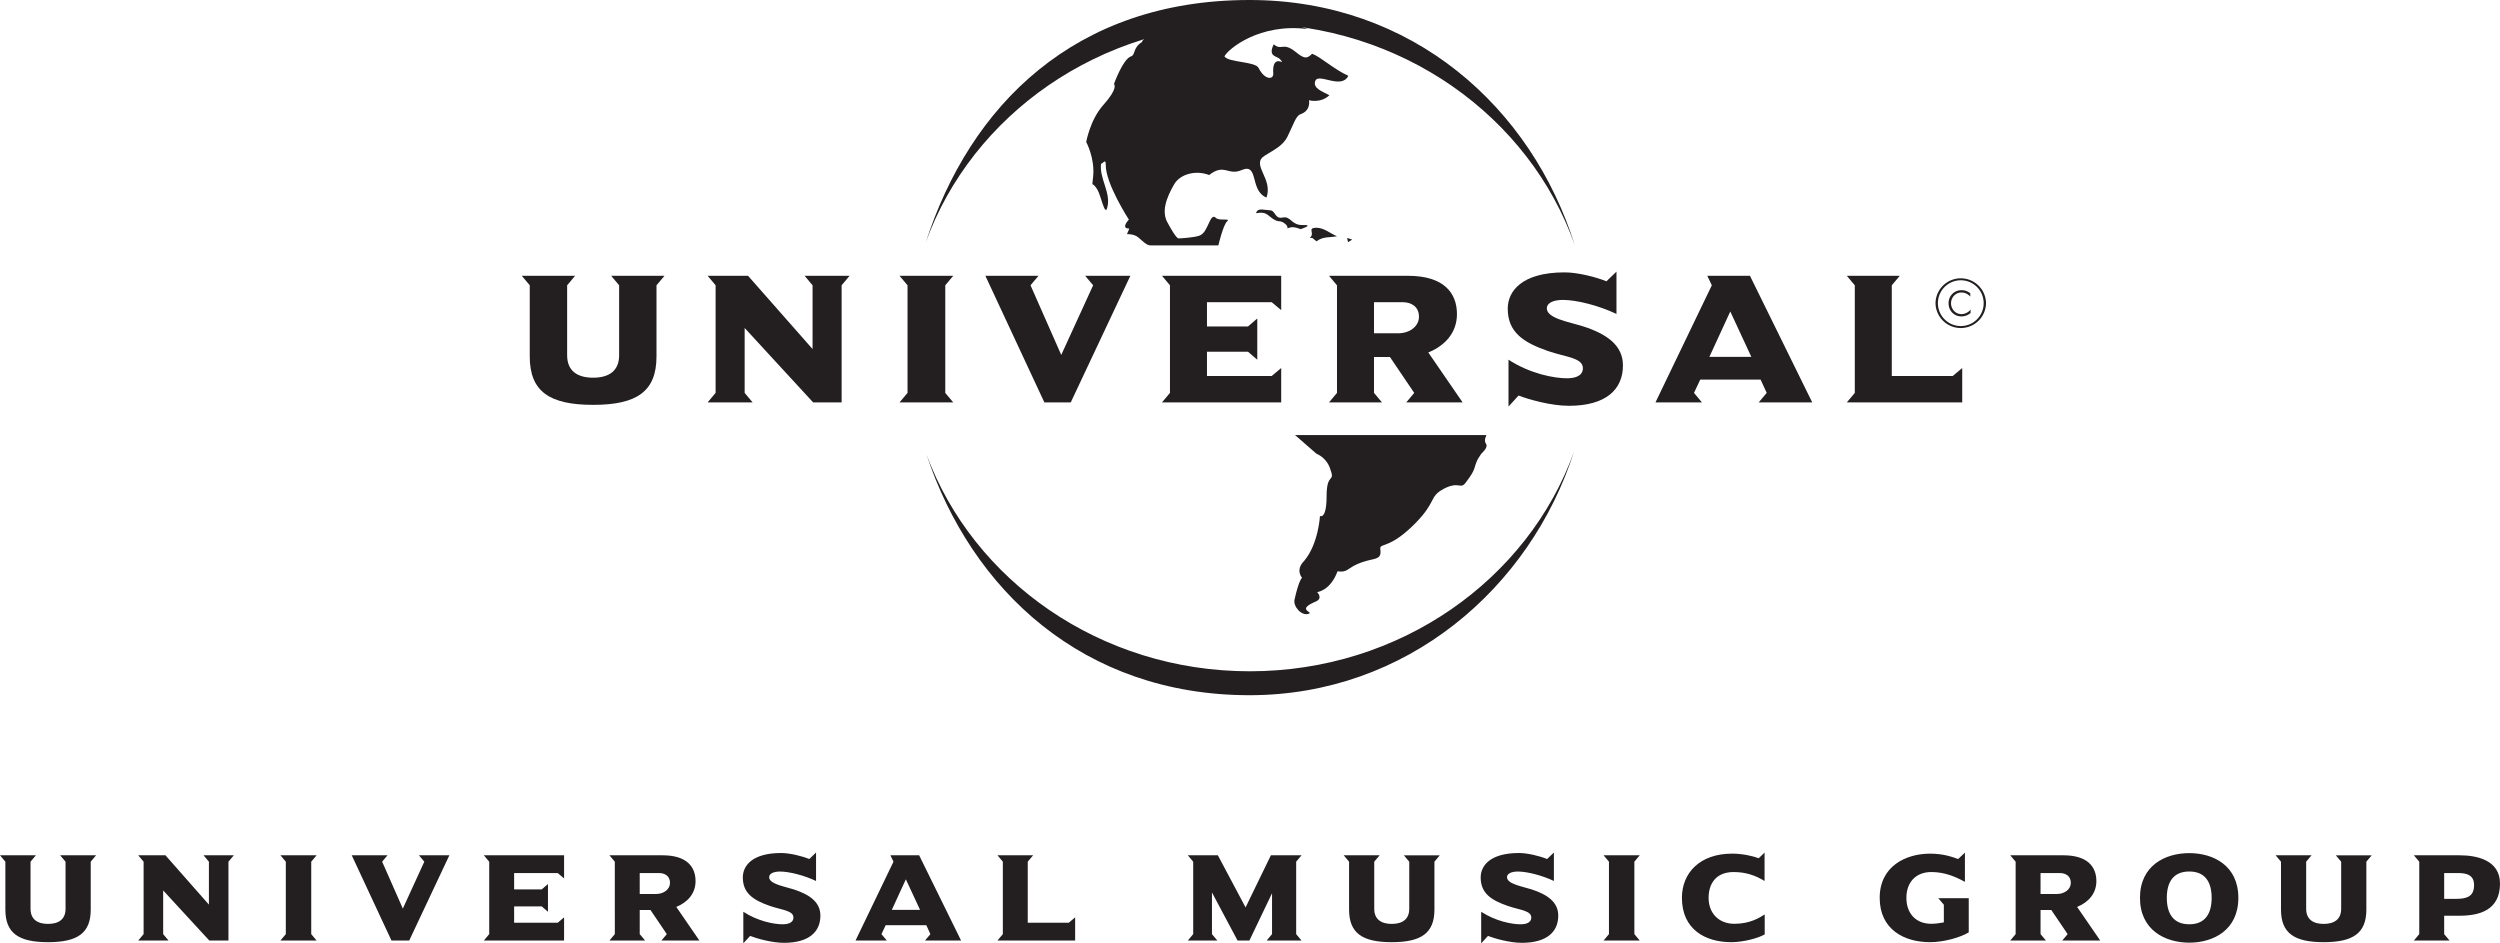
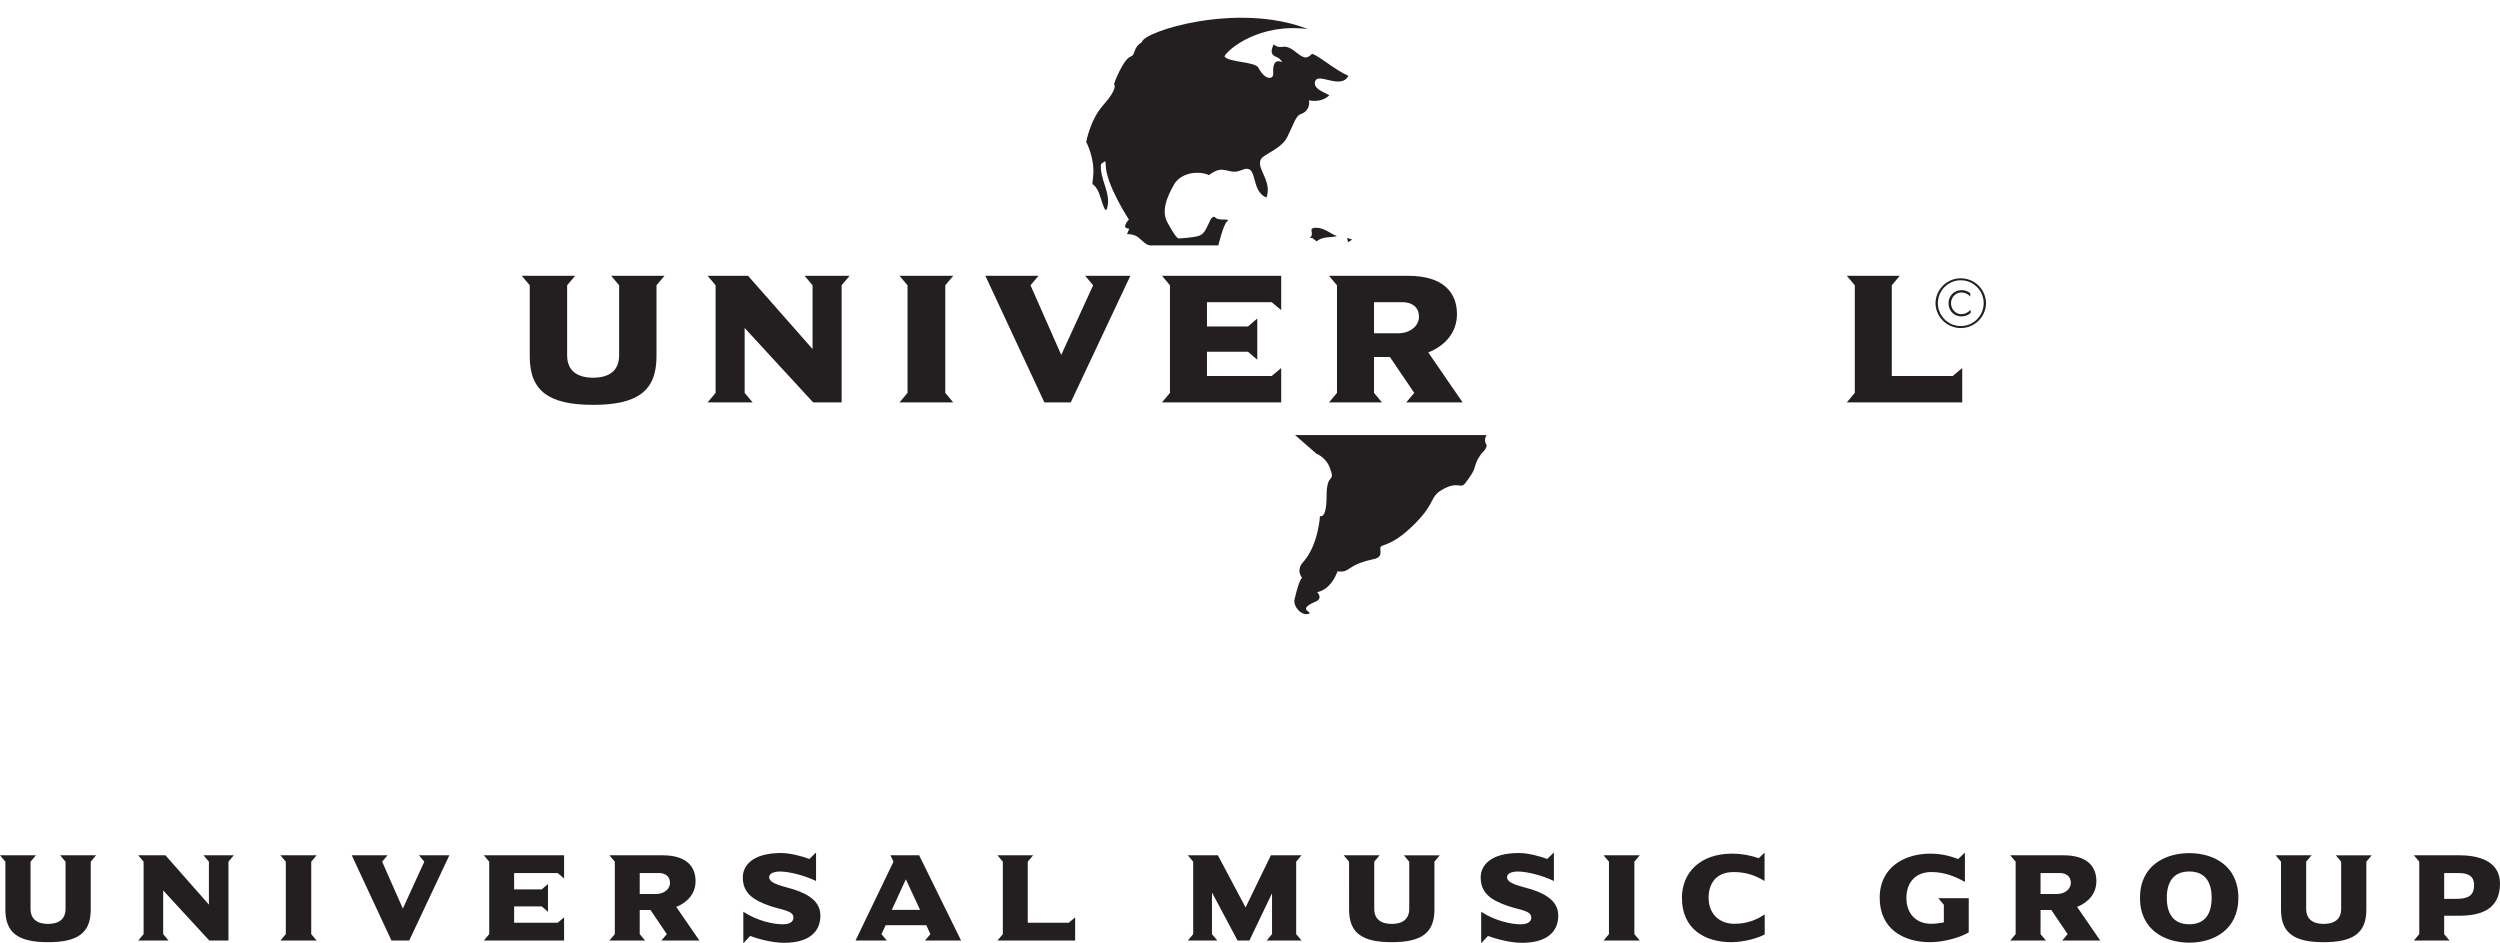
<svg xmlns="http://www.w3.org/2000/svg" width="411.113" height="155.126">
-   <path d="M206.704 34.734c.344-.517 1.386-.172 2.119-.155.984.023.75 1.48 2.114 1.192 1.36-.291 1.377 1.294 3.32 1.236 1.95-.062-.389.68-.389.68s-1.205-.583-1.982-.19c-.415.208.15-.12-.543-.684-1.068-.874-.922.163-2.714-1.36-1.272-1.077-2.49.128-1.925-.72" fill="#231f20" fill-rule="evenodd" />
  <path d="M192.072 36.742c-1.152-1.862-.292-4.18 1.015-6.435.958-1.66 3.522-2.393 5.751-1.523 2.503-1.973 3.103.15 5.32-.808 2.913-1.262 1.284 3.35 4.1 4.511 1.165-3.107-2.653-5.442-.26-6.903 1.712-1.046 3.005-1.695 3.707-3.09.998-1.995 1.386-3.452 2.159-3.712 1.774-.61 1.39-2.296 1.39-2.296s1.894.552 3.36-.825c-1.122-.61-2.764-1.126-2.327-2.335.508-1.421 4.313 1.47 5.438-.865-2.264-.985-4.577-3.13-5.959-3.624-.944 1.037-1.54.622-2.763-.344-2.07-1.638-2.242-.084-3.54-1.205-1.029 2.07.53 1.906 1.002 2.423 1.329 1.46-1.346-1.302-1.086 2.405.066.963-1.355 1.144-2.414-.944-.552-1.09-4.948-.865-5.615-1.903.61-1.209 5.787-5.521 13.728-4.484-11.543-4.538-27.133.415-27.292 2.136-1.554.976-1.02 2.092-1.797 2.348-1.346.45-2.807 4.556-2.807 4.556s.834.556-1.775 3.478c-2.15 2.406-2.785 6.052-2.785 6.052s1.422 2.6 1.148 5.592c-.199 2.287-.296.592.697 2.247.578.971 1.21 4.352 1.594 3.032.732-2.516-1.338-4.846-.993-7.349.079.313.794-.993.768.19-.075 3.09 3.804 9.049 3.804 9.049s-1.447 1.474.071 1.474l-.388.914s1.125-.067 1.85.525c.727.596 1.354 1.328 2.016 1.328h11.163s.795-3.385 1.444-3.963c.649-.574-1.298 0-1.872-.574-.578-.578-.94.503-1.227 1.077-.291.578-.649 1.589-1.514 1.876-.865.287-2.948.432-3.381.432-.433 0-1.73-2.463-1.73-2.463M244.373 72.99c-.432-.574.071-1.443.071-1.443h-31.476l3.509 3.063c.768.31 1.739 1.082 2.185 2.26 1.05 2.785-.512.53-.512 4.74 0 3.872-1.09 3.245-1.09 3.245s-.234 4.577-2.605 7.39c-1.505 1.513-.335 2.767-.335 2.767s-.508.287-1.245 3.606c-.243 1.073 1.134 2.732 2.326 2.317.896-.313-2.172-.609 1.157-2.008 1.28-.543.234-1.563.234-1.563s2.15-.167 3.363-3.42c2.145.313 1.35-1.002 5.765-1.956 1.165-.247 1.412-.6 1.267-1.695-.146-1.099 1.439.16 5.813-4.303 3.443-3.518 2.202-4.313 4.586-5.589 2.52-1.341 2.75.115 3.593-.975 1.925-2.507 1.25-2.344 2.048-3.942l.57-.878s1.205-1.042.776-1.616M222.374 39.404l-.702.42-.141-.698.843.278zM219.858 38.848c-1.126.243-2.313 0-3.36.838l-.7-.56h-.42c.98-.803-.56-1.642 1.12-1.677 1.294.035 2.234.94 3.36 1.399" fill="#231f20" />
-   <path d="M152.24 39.85C159.51 17.365 176.72 0 205.482 0c26.726 0 46.364 17.603 53.489 40.34-7.434-21.192-28.555-36.478-53.45-36.478-24.71 0-45.698 15.052-53.281 35.988M258.85 74.244c-7.234 22.542-27.583 40.08-53.37 40.08-27.353 0-45.733-17.3-53.127-39.59 7.694 20.763 28.586 35.656 53.167 35.656 24.763 0 45.796-15.127 53.33-36.146" fill="#231f20" fill-rule="evenodd" />
  <path d="M109.274 45.354h-8.771l1.31 1.558v11.52c0 2.587-1.712 3.678-4.276 3.678-2.556 0-4.273-1.09-4.273-3.677v-11.52l1.31-1.559h-8.77l1.311 1.558v11.706c0 5.743 3.214 7.959 10.422 7.959s10.421-2.216 10.421-7.959V46.912l1.316-1.558M139.713 45.354h-7.398l1.306 1.558V57.4l-10.607-12.046h-6.647l1.31 1.558v17.696l-1.31 1.563h7.398l-1.311-1.563V53.935l11.264 12.236h4.684V46.912l1.31-1.558zM156.755 66.17l-1.31-1.558V46.917l1.31-1.563h-8.832l1.315 1.563v17.695l-1.315 1.559h8.832zM185.879 45.354h-7.429l1.311 1.558-5.244 11.455-5.054-11.455 1.311-1.558h-8.735l9.702 20.817h4.339l9.799-20.817zM210.686 66.17v-5.65l-1.563 1.312h-10.642v-3.995h6.745l1.527 1.315v-6.775l-1.527 1.31h-6.745v-3.994h10.642l1.563 1.311v-5.65h-19.599l1.307 1.563v17.695l-1.307 1.559h19.599z" fill="#231f20" />
  <path d="M233.343 52.094c0 1.497-1.435 2.715-3.434 2.715h-3.96v-5.116h4.71c1.373 0 2.684.684 2.684 2.401m7.177 14.077l-5.646-8.21c2.777-1.122 4.715-3.276 4.715-6.304 0-3.465-2.123-6.303-8.056-6.303h-12.982l1.311 1.563v17.691l-1.31 1.563h8.704l-1.307-1.563v-5.897h2.622l3.99 5.897-1.306 1.563h9.265" fill="#231f20" fill-rule="evenodd" />
-   <path d="M266.885 60.084c0-3.306-2.657-5.152-6.493-6.4-2.498-.778-6.025-1.338-6.025-2.993 0-.813.966-1.373 2.653-1.373 2.25 0 5.928.936 8.801 2.308v-6.96l-1.655 1.593c-1.748-.72-4.776-1.47-6.864-1.47-7.084 0-9.362 3.12-9.362 5.963 0 3.872 2.56 5.558 6.586 6.961 2.992 1.029 5.773 1.121 5.773 2.834 0 1.474-1.717 1.66-2.595 1.66-2.212 0-6.145-.781-9.64-3.06v7.708l1.655-1.81c1.624.622 5.275 1.686 8.267 1.686 6.153 0 8.899-2.714 8.899-6.647" fill="#231f20" />
-   <path d="M287.997 58.68h-6.895l3.435-7.455 3.46 7.455zm10.016 7.49l-10.24-20.816h-7.02l.747 1.563-9.265 19.254h7.64l-1.306-1.563 1.028-2.185h9.923l1.006 2.185-1.315 1.563h8.802z" fill="#231f20" fill-rule="evenodd" />
  <path d="M322.678 66.17v-5.65l-1.562 1.312h-10.02V46.917l1.31-1.563h-8.708l1.315 1.563v17.695l-1.315 1.559h18.98zM318.286 49.856a4.154 4.154 0 0 1 8.307 0 4.154 4.154 0 0 1-8.307 0m.393 0a3.762 3.762 0 1 0 7.526 0 3.766 3.766 0 0 0-3.765-3.765 3.76 3.76 0 0 0-3.76 3.765" fill="#231f20" />
  <path d="M324.002 48.232a2.171 2.171 0 0 0-1.439-.512c-1.222 0-2.132.949-2.132 2.15 0 1.21.892 2.162 2.124 2.162.551 0 1.077-.203 1.5-.569v-.543c-.384.455-.931.737-1.522.737-.976 0-1.695-.847-1.695-1.787s.728-1.77 1.703-1.77c.587 0 1.073.242 1.461.67v-.538" fill="#231f20" fill-rule="evenodd" />
  <path d="M14.92 141.699v7.879c0 3.867-2.163 5.359-7.019 5.359-4.85 0-7.018-1.492-7.018-5.36V141.7L0 140.649h5.906l-.883 1.05v7.75c0 1.744 1.157 2.482 2.878 2.482 1.726 0 2.878-.738 2.878-2.481v-7.751l-.883-1.05h5.906l-.883 1.05M37.568 141.699v12.964h-3.152l-7.583-8.237v7.186l.883 1.05h-4.984l.883-1.05V141.7l-.883-1.05h4.476l7.146 8.108v-7.058l-.882-1.05h4.979l-.883 1.05zM46.118 154.663l.882-1.05v-11.914l-.882-1.05h5.945l-.882 1.05v11.913l.882 1.05h-5.945zM67.296 154.663h-2.922l-6.533-14.015h5.884l-.883 1.05 3.404 7.712 3.53-7.711-.882-1.05h5.001l-6.599 14.014zM79.567 154.663l.883-1.05v-11.914l-.883-1.05h13.194v3.804l-1.05-.883h-7.165v2.689h4.538l1.028-.883v4.56l-1.028-.883h-4.538v2.688h7.164l1.05-.883v3.805H79.568zM108.373 143.57h-3.174v3.443h2.67c1.343 0 2.31-.816 2.31-1.827 0-1.156-.883-1.616-1.806-1.616m.397 11.093l.883-1.05-2.688-3.973h-1.766v3.972l.883 1.05h-5.862l.883-1.05V141.7l-.883-1.05h8.74c3.995 0 5.42 1.91 5.42 4.246 0 2.035-1.302 3.487-3.169 4.242l3.8 5.526h-6.24M128.92 155.042c-2.017 0-4.475-.715-5.566-1.134l-1.117 1.218v-5.19c2.353 1.536 5.002 2.06 6.494 2.06.587 0 1.743-.127 1.743-1.112 0-1.156-1.867-1.222-3.884-1.915-2.71-.945-4.436-2.08-4.436-4.683 0-1.912 1.536-4.013 6.303-4.013 1.408 0 3.447.503 4.626.989l1.112-1.073v4.684c-1.933-.923-4.414-1.554-5.928-1.554-1.134 0-1.783.38-1.783.922 0 1.117 2.375 1.492 4.052 2.018 2.586.843 4.374 2.079 4.374 4.308 0 2.648-1.85 4.475-5.99 4.475M148.964 144.599l-2.308 5.023h4.643l-2.335-5.023zm3.152 10.064l.883-1.05-.671-1.47h-6.683l-.693 1.47.883 1.05h-5.147l6.242-12.964-.508-1.05h4.727l6.895 14.014h-5.928zM164.03 154.663l.882-1.05v-11.914l-.883-1.05h5.862l-.883 1.05v10.042h6.745l1.05-.883v3.805H164.03zM208.298 154.663l.882-1.05v-6.723l-3.72 7.773h-1.952l-4.206-7.901v6.85l.883 1.05h-4.851l.882-1.05V141.7l-.882-1.05h4.939l4.555 8.571 4.163-8.572h5.04l-.882 1.05v11.914l.882 1.05h-5.733zM235.885 141.699v7.879c0 3.867-2.167 5.359-7.018 5.359s-7.018-1.492-7.018-5.36V141.7l-.883-1.05h5.906l-.883 1.05v7.75c0 1.744 1.156 2.482 2.878 2.482 1.721 0 2.878-.738 2.878-2.481v-7.751l-.883-1.05h5.906l-.883 1.05M250.257 155.042c-2.017 0-4.475-.715-5.566-1.134l-1.117 1.218v-5.19c2.353 1.536 5.002 2.06 6.494 2.06.587 0 1.743-.127 1.743-1.112 0-1.156-1.867-1.222-3.884-1.915-2.71-.945-4.436-2.08-4.436-4.683 0-1.912 1.536-4.013 6.307-4.013 1.404 0 3.443.503 4.617.989l1.117-1.073v4.684c-1.933-.923-4.414-1.554-5.928-1.554-1.134 0-1.783.38-1.783.922 0 1.117 2.375 1.492 4.056 2.018 2.582.843 4.37 2.079 4.37 4.308 0 2.648-1.85 4.475-5.99 4.475M263.702 154.663l.883-1.05v-11.914l-.883-1.05h5.946l-.883 1.05v11.913l.883 1.05h-5.946zM284.691 154.937c-4.264 0-8.108-2.102-8.108-7.292 0-4.097 2.94-7.27 8.276-7.27 1.62 0 3.363.38 4.348.759l.966-.927v4.666c-1.51-.923-3.107-1.47-5.08-1.47-2.966 0-4.123 1.973-4.123 4.242 0 2.542 1.682 4.268 4.246 4.268 2.583 0 4.14-1.01 4.98-1.536v3.28c-1.007.587-3.426 1.28-5.505 1.28M318.75 147.71h5v5.611c-1.24.777-3.994 1.616-6.364 1.616-4.269 0-8.28-2.102-8.28-7.288 0-5.253 4.369-7.27 8.28-7.27 2.269 0 3.738.57 4.621.883l1.113-1.05v4.81c-1.514-.842-3.32-1.62-5.527-1.62-2.564 0-4.096 1.705-4.096 4.247s1.532 4.264 4.096 4.264c.653 0 1.386-.106 2.062-.23v-2.904l-.905-1.068M338.732 143.57h-3.174v3.443h2.67c1.343 0 2.31-.816 2.31-1.827 0-1.156-.884-1.616-1.806-1.616m.397 11.093l.883-1.05-2.688-3.973h-1.766v3.972l.883 1.05h-5.862l.883-1.05V141.7l-.883-1.05h8.74c3.995 0 5.42 1.91 5.42 4.246 0 2.035-1.302 3.487-3.169 4.242l3.8 5.526h-6.24M360.016 143.314c-2.626 0-3.694 1.744-3.694 4.33 0 2.583 1.068 4.348 3.694 4.348 2.627 0 3.677-1.765 3.677-4.347 0-2.587-1.05-4.33-3.677-4.33m0 11.701c-3.95 0-8.108-2.057-8.108-7.371 0-5.32 4.158-7.354 8.108-7.354 3.951 0 8.07 2.035 8.07 7.354 0 5.314-4.119 7.371-8.07 7.371M389.136 141.699v7.879c0 3.867-2.163 5.359-7.019 5.359-4.85 0-7.018-1.492-7.018-5.36V141.7l-.883-1.05h5.906l-.883 1.05v7.75c0 1.744 1.157 2.482 2.878 2.482 1.722 0 2.878-.738 2.878-2.481v-7.751l-.882-1.05h5.906l-.883 1.05M404.285 143.57h-2.353v4.242h1.973c1.894 0 2.944-.48 2.944-2.268 0-1.554-1.072-1.974-2.564-1.974m.083 7.019h-2.436v3.023l.883 1.05h-5.862l.883-1.05V141.7l-.883-1.05h7.544c2.772 0 6.616.776 6.616 4.643 0 4.414-3.381 5.297-6.745 5.297" fill="#231f20" />
</svg>